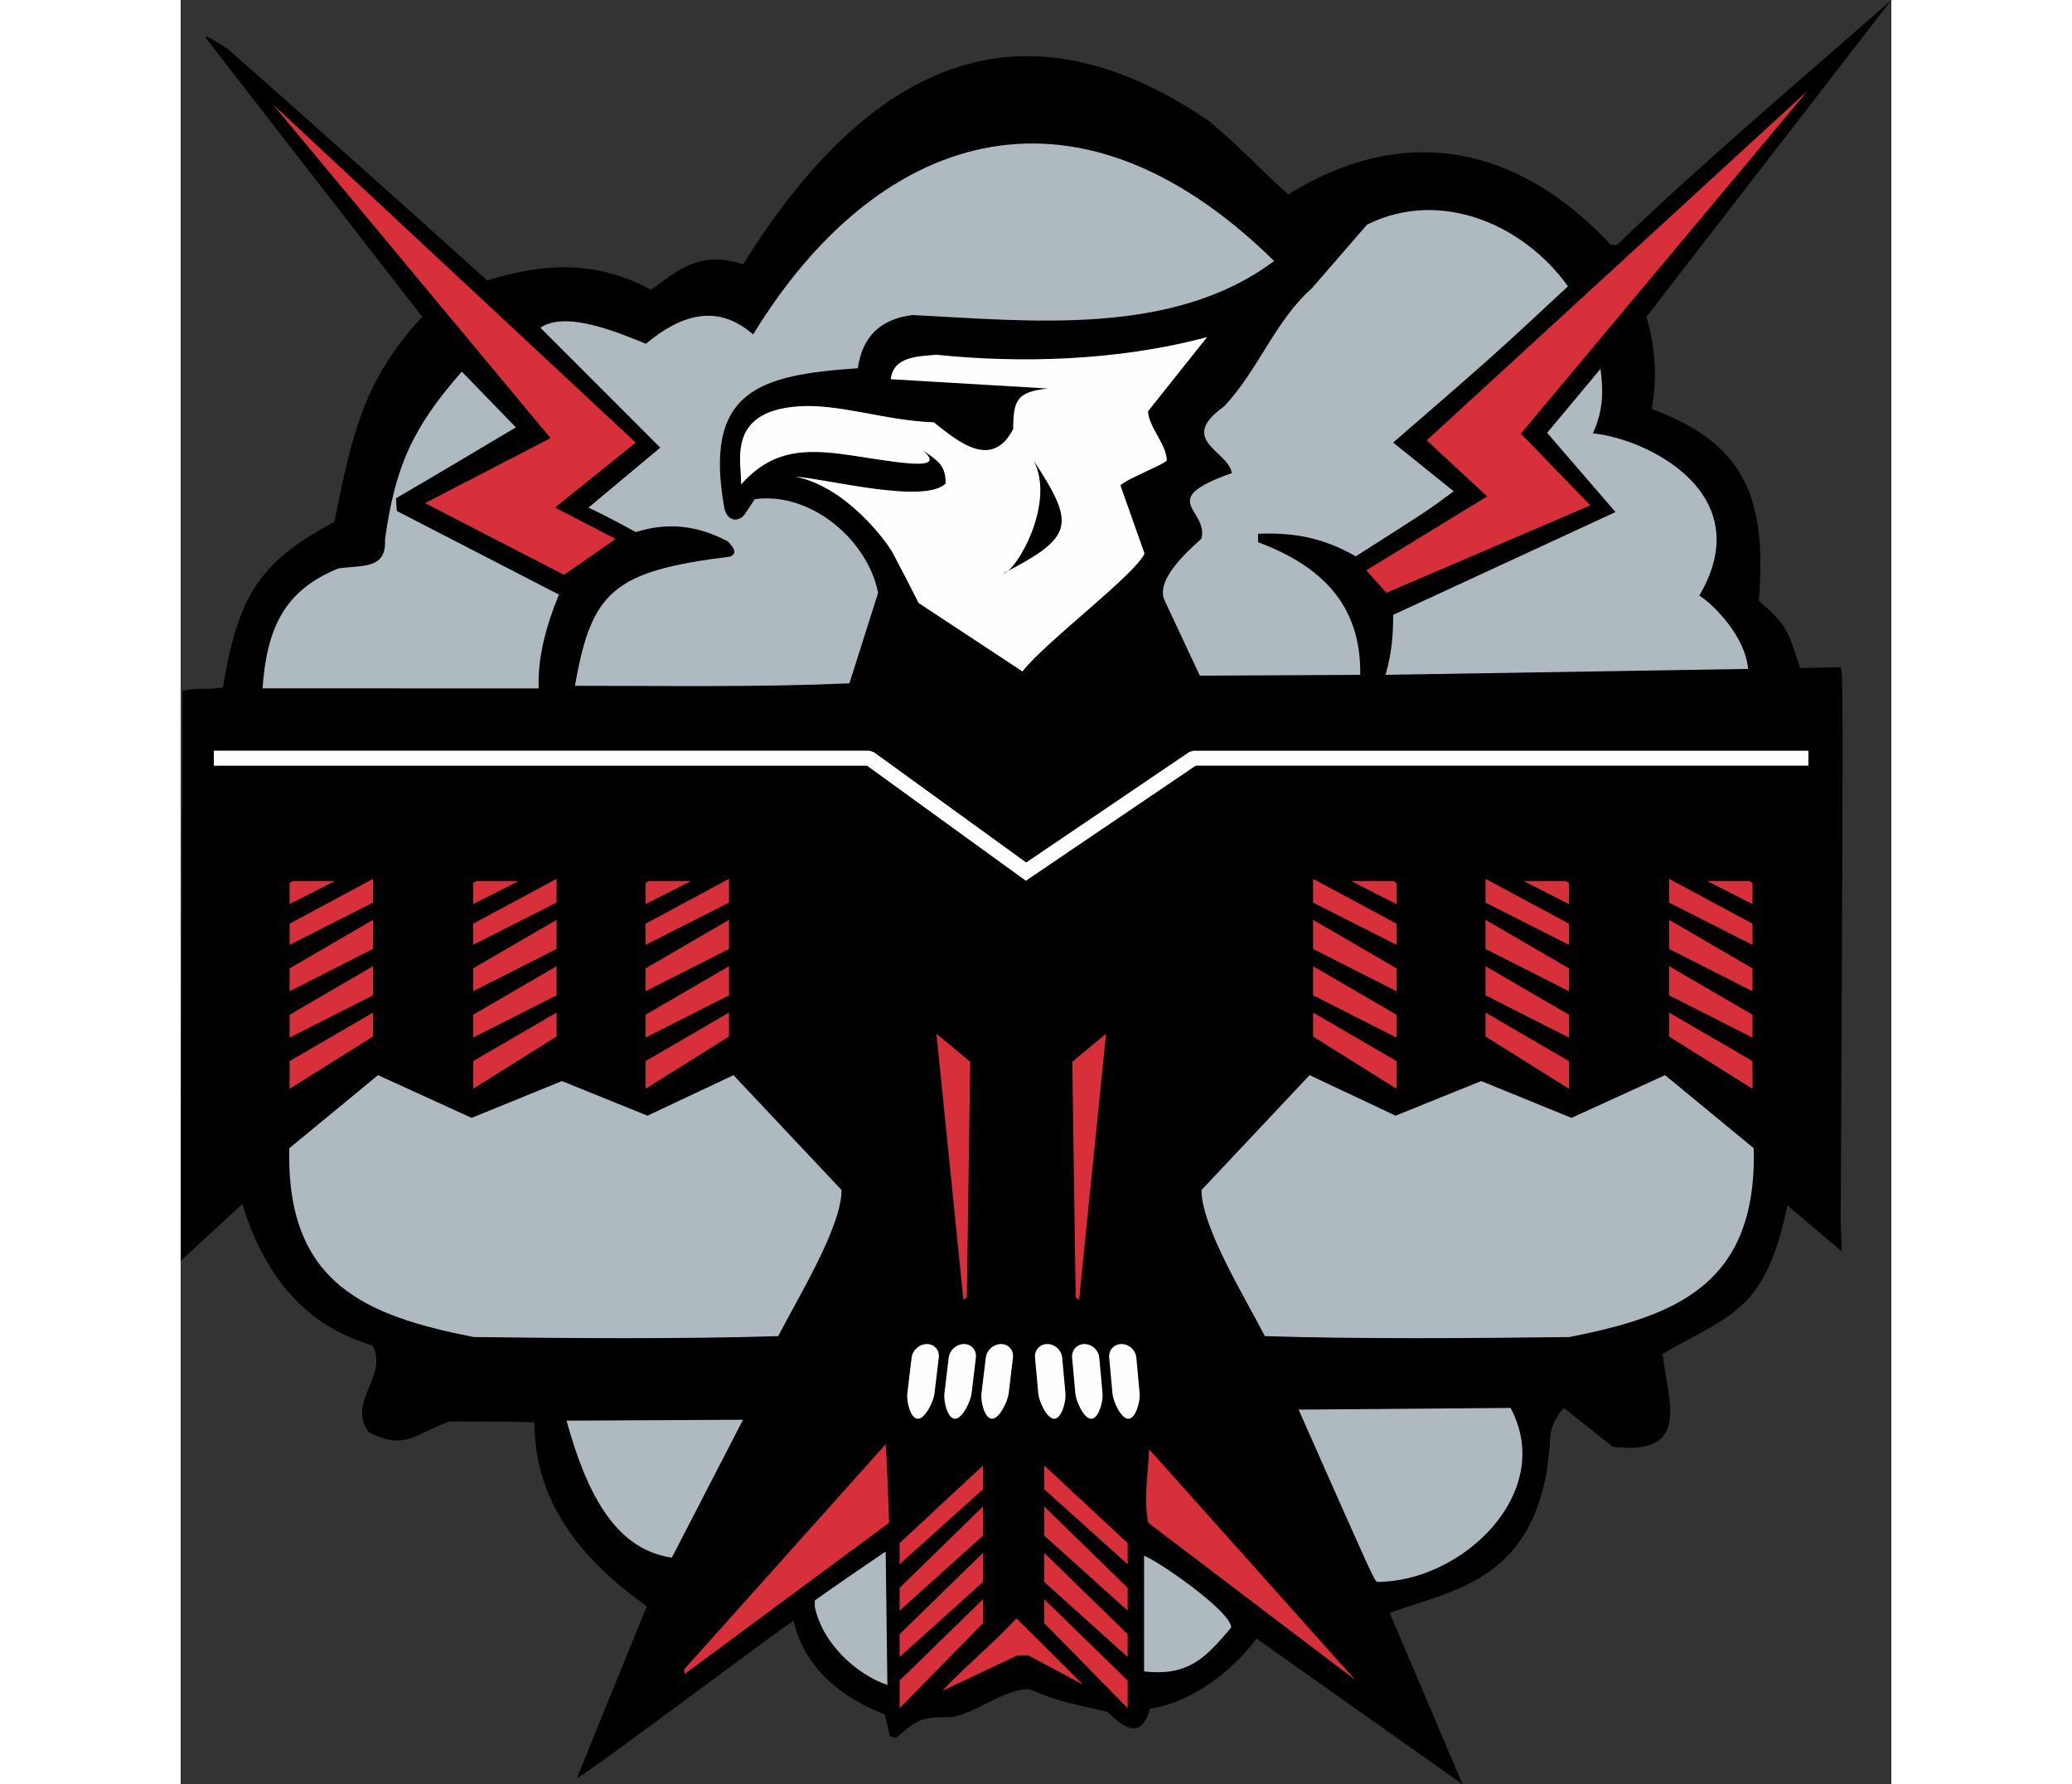
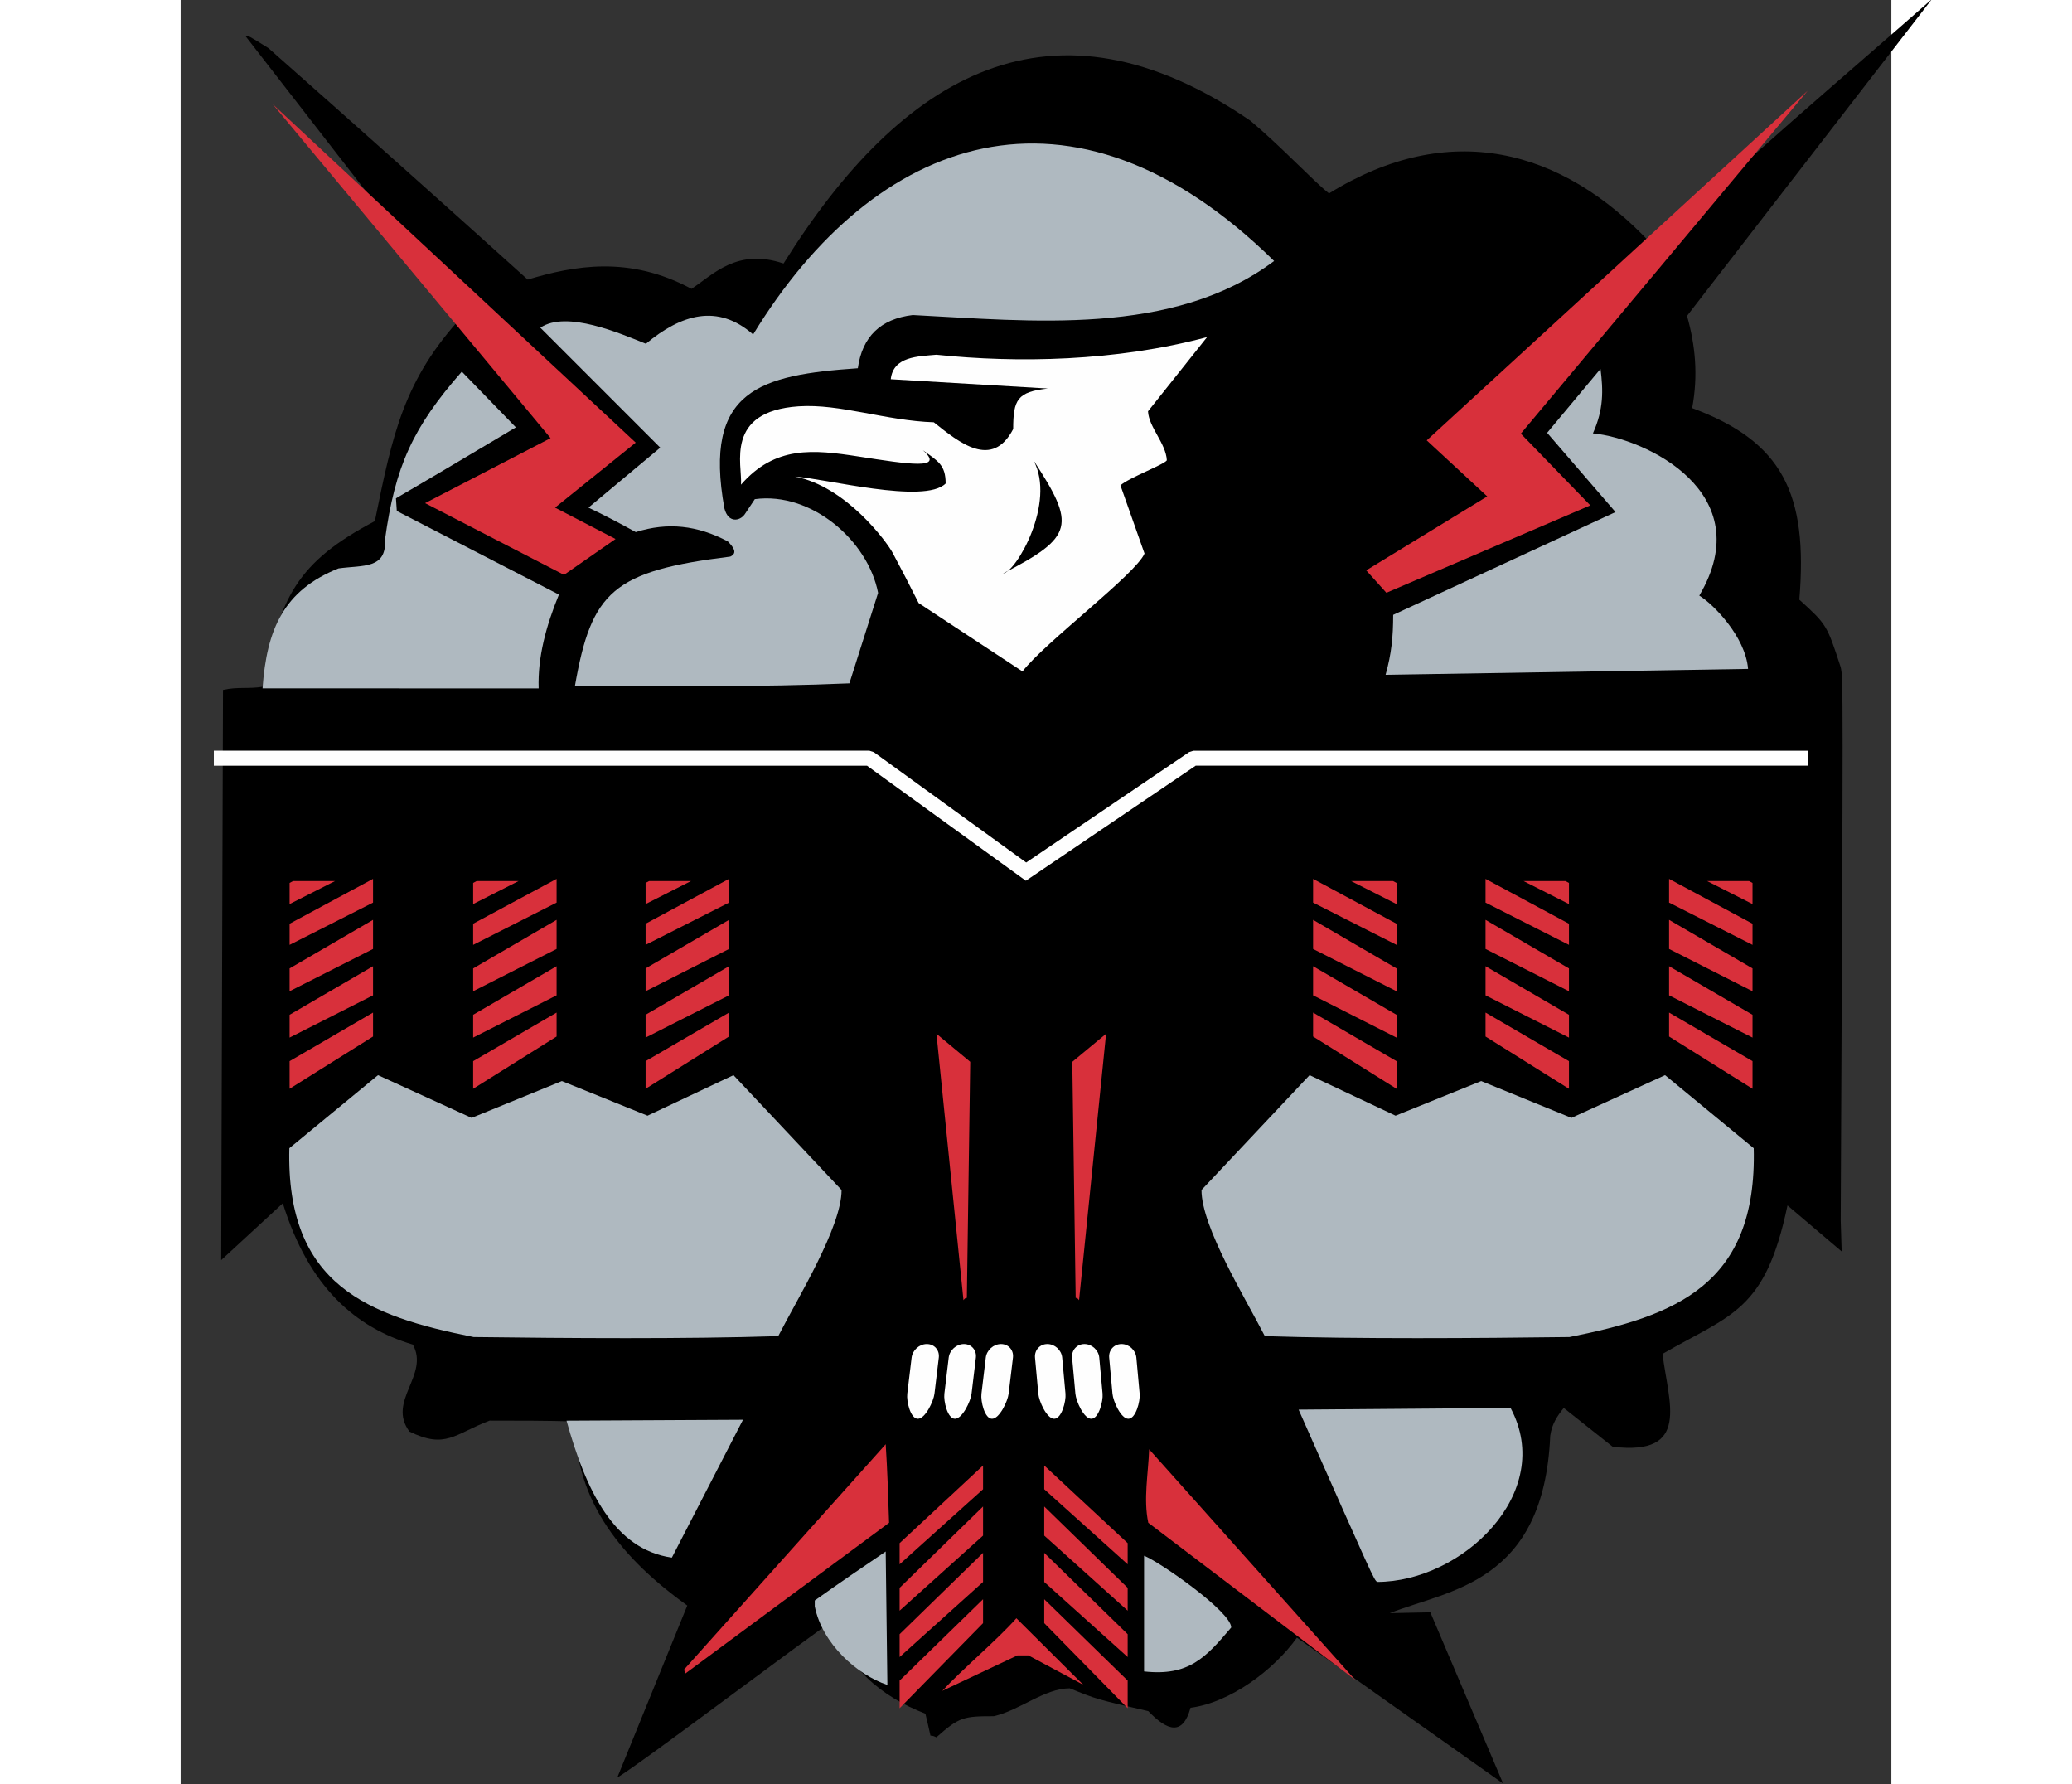
<svg xmlns="http://www.w3.org/2000/svg" xml:space="preserve" width="7.848in" height="6.757in" version="1.1" style="shape-rendering:geometricPrecision; text-rendering:geometricPrecision; image-rendering:optimizeQuality; fill-rule:evenodd; clip-rule:evenodd" viewBox="0 0 7847.73 8183.68">
  <rect x="0" y="0" width="7847.73" height="8183.68" fill="#333333" stroke="none" />
  <defs>
    <style type="text/css">
   
    .fil3 {fill:#FEFEFE}
    .fil1 {fill:#D8303B}
    .fil2 {fill:#AFB9C0}
    .fil0 {fill:black}
    .fil4 {fill:#FEFEFE;fill-rule:nonzero}
   
  </style>
  </defs>
  <g id="Outline">
    <g id="_2008736393792">
-       <path class="fil0" d="M5546.87 7398.4c268.11,-107.21 706.6,-133.04 735.97,-813.44 7.75,-54.23 30.99,-89.09 61.98,-127.82l224.66 178.18c360.24,42.61 255.65,-201.42 228.54,-426.09 316.88,-182.82 471.33,-194.73 573.28,-680.84l248.49 211.14 -4.45 -142.31c11.62,-2482.92 11.62,-2482.92 0,-2537.15l-185.93 3.87c-63.61,-194.82 -63.61,-194.8 -189.8,-309.88 40.55,-486.66 -77.59,-725.32 -491.58,-878.45 27.95,-151.92 14.64,-287.48 -23.59,-423.05l1123.32 -1452.57c-418.34,367.98 -856.04,735.97 -1258.89,1123.32 -7.75,0 -15.49,0 -27.11,0 -413.72,-443.27 -931.41,-571.81 -1479.68,-232.41 -73.6,-58.1 -213.04,-209.17 -360.24,-333.12 -909.21,-621.61 -1597.37,-216.9 -2142.05,654.62 -212.54,-71.6 -320.66,48.91 -422.21,116.2 -285.62,-153.8 -538.6,-106.26 -751.46,-42.61 -395.1,-356.36 -790.2,-708.85 -1189.17,-1061.34 -92.96,-58.1 -92.96,-58.1 -104.58,-54.23l995.49 1282.13c-271.15,294.39 -321.5,542.29 -402.85,941.26 -352.49,185.93 -441.58,348.62 -511.3,759.21 -69.72,11.62 -115.58,-0.63 -185.3,14.87l-8.37 2615.25 282.77 -260.81c120.08,387.11 335.49,570.6 596.52,648.16 77.47,139.45 -120.08,259.53 -15.49,398.97 166.56,81.34 205.3,11.62 367.99,-50.36 131.7,0 263.4,0 391.22,3.87 0,375.73 224.66,635.26 515.18,844.42l-321.09 788.84c100.71,-58.1 886.62,-653.27 995.08,-722.99 46.48,213.04 216.92,352.49 418.34,429.96 7.75,30.99 15.49,65.85 23.24,100.71 11.62,0 19.37,3.87 27.11,7.75 104.59,-92.96 123.95,-96.84 263.4,-96.84 120.08,-27.11 232.41,-127.83 348.62,-127.83 123.95,50.36 123.95,50.36 360.24,104.59 89.09,92.96 158.81,112.33 193.68,-15.49 182.05,-23.24 383.48,-174.31 488.06,-321.5l945.98 669.06 -333.96 -785.27z" />
+       <path class="fil0" d="M5546.87 7398.4c268.11,-107.21 706.6,-133.04 735.97,-813.44 7.75,-54.23 30.99,-89.09 61.98,-127.82l224.66 178.18c360.24,42.61 255.65,-201.42 228.54,-426.09 316.88,-182.82 471.33,-194.73 573.28,-680.84l248.49 211.14 -4.45 -142.31c11.62,-2482.92 11.62,-2482.92 0,-2537.15c-63.61,-194.82 -63.61,-194.8 -189.8,-309.88 40.55,-486.66 -77.59,-725.32 -491.58,-878.45 27.95,-151.92 14.64,-287.48 -23.59,-423.05l1123.32 -1452.57c-418.34,367.98 -856.04,735.97 -1258.89,1123.32 -7.75,0 -15.49,0 -27.11,0 -413.72,-443.27 -931.41,-571.81 -1479.68,-232.41 -73.6,-58.1 -213.04,-209.17 -360.24,-333.12 -909.21,-621.61 -1597.37,-216.9 -2142.05,654.62 -212.54,-71.6 -320.66,48.91 -422.21,116.2 -285.62,-153.8 -538.6,-106.26 -751.46,-42.61 -395.1,-356.36 -790.2,-708.85 -1189.17,-1061.34 -92.96,-58.1 -92.96,-58.1 -104.58,-54.23l995.49 1282.13c-271.15,294.39 -321.5,542.29 -402.85,941.26 -352.49,185.93 -441.58,348.62 -511.3,759.21 -69.72,11.62 -115.58,-0.63 -185.3,14.87l-8.37 2615.25 282.77 -260.81c120.08,387.11 335.49,570.6 596.52,648.16 77.47,139.45 -120.08,259.53 -15.49,398.97 166.56,81.34 205.3,11.62 367.99,-50.36 131.7,0 263.4,0 391.22,3.87 0,375.73 224.66,635.26 515.18,844.42l-321.09 788.84c100.71,-58.1 886.62,-653.27 995.08,-722.99 46.48,213.04 216.92,352.49 418.34,429.96 7.75,30.99 15.49,65.85 23.24,100.71 11.62,0 19.37,3.87 27.11,7.75 104.59,-92.96 123.95,-96.84 263.4,-96.84 120.08,-27.11 232.41,-127.83 348.62,-127.83 123.95,50.36 123.95,50.36 360.24,104.59 89.09,92.96 158.81,112.33 193.68,-15.49 182.05,-23.24 383.48,-174.31 488.06,-321.5l945.98 669.06 -333.96 -785.27z" />
      <path class="fil1" d="M3838.65 7592.08c19.37,0 34.86,0 50.35,0l251.55 134.64 -306.69 -305c-85.22,96.84 -250.86,236.21 -339.95,333.04l344.74 -162.69z" />
      <path class="fil2" d="M3242.13 7727.65l-7.75 -612.01c-108.46,73.6 -216.92,147.19 -325.37,224.66l0 27.11c34.59,172.74 195.05,313.86 333.12,360.24z" />
      <path class="fil1" d="M5388.05 7704.41l-945.14 -1057.47c-3.87,112.33 -27.11,228.54 -3.87,337l949.01 720.47z" />
      <path class="fil1" d="M2312.49 7677.3l937.39 -693.36c-3.87,-120.08 -7.75,-240.16 -15.49,-360.24l-925.77 1034.23c3.87,3.87 3.87,11.62 3.87,19.37z" />
      <path class="fil2" d="M4819.41 7464.16c0,-72.62 -328.7,-301.54 -399.74,-329.16l0 530.67c204.24,22.66 282.38,-62.37 399.74,-201.51z" />
      <path class="fil2" d="M6100.78 6457.14l-972.25 7.75c344.74,778.58 344.74,778.58 360.24,790.2 390.07,0 820.26,-409.23 612.02,-797.94z" />
      <path class="fil2" d="M2253.44 7143.7l326.32 -632.33 -809.56 4.19c89.15,321.24 218.2,590.59 483.24,628.13z" />
      <path class="fil2" d="M6370.93 6132.09c483.31,-96.1 861.76,-237.26 845.42,-866.15l-406.72 -334.96 -429.42 195.94 -414.07 -168.83 -392.83 158.75 -394.43 -185.87 -495.81 526.8c0,170.43 201.42,495.81 290.51,670.12 426.99,13.77 970.2,9.59 1397.34,4.19z" />
      <path class="fil2" d="M1344.09 6132.09c-483.31,-96.1 -861.76,-237.26 -845.42,-866.15l406.72 -334.96 429.42 195.94 414.07 -168.83 392.83 158.75 394.43 -185.87 495.81 526.8c0,170.43 -201.42,495.81 -290.51,670.12 -426.99,13.77 -970.2,9.59 -1397.34,4.19z" />
      <path class="fil1" d="M4121.41 5963.1l123.95 -1221.92 -154.94 128.62 15.49 1082.58c7.75,0 11.62,5.36 15.49,10.72z" />
      <path class="fil1" d="M3591.18 5963.1l-123.95 -1221.92 154.94 128.62 -15.49 1082.58c-7.75,0 -11.62,5.36 -15.49,10.72z" />
      <path class="fil2" d="M1642.37 3157.23c-4.82,-143.43 34.13,-286.84 92.96,-430.28 -247.9,-127.82 -495.81,-255.65 -743.71,-383.48l-3.87 -58.1c185.93,-108.46 367.98,-216.92 550.04,-325.38l-247.9 -255.65c-224.66,255.65 -306.01,433.83 -352.49,770.83 7.75,135.57 -100.71,116.21 -213.04,131.7 -251.78,100.71 -329.25,278.89 -348.62,550.04l1266.64 0.32z" />
      <path class="fil2" d="M3067.82 3133.99l131.7 -414.79c-46.48,-240.16 -306.01,-464.82 -565.53,-429.96l-46.48 69.72c-21.99,31.03 -75.53,41.16 -92.96,-27.11 -99.2,-545.62 165.88,-612.24 612.02,-643 20.28,-144.98 104.22,-226.32 251.78,-244.03 538.42,27.11 1193.04,100.71 1657.86,-247.9 -929.35,-912.81 -1832.95,-575.43 -2389.96,337 -163.13,-142.99 -329.78,-92.28 -491.94,42.61 -116.2,-46.48 -364.11,-154.94 -484.19,-73.59l550.04 550.04 -329.25 275.02c73.6,34.86 147.19,73.6 216.92,112.33 147.19,-46.48 282.77,-30.99 422.21,42.61 26.73,27.39 45.84,53.42 11.62,69.72 -538.17,66.31 -637.04,159.61 -712.73,592.65 421.18,0 838.17,6.98 1258.89,-11.3z" />
-       <path class="fil2" d="M5411.29 3094.94c4.93,-328.03 -187.13,-502.9 -468.69,-608.14 0,-15.49 0,-27.11 0,-38.73 156.21,-6.41 291.89,14.35 448.14,103.38 329.25,-209.17 329.25,-209.17 449.33,-298.26l-277.7 -223.46c464.82,-402.85 464.82,-402.85 801.82,-716.6 -205.3,-286.64 -588.77,-449.33 -921.9,-282.77l-251.78 290.51c-170.43,151.07 -244.03,371.86 -402.85,542.29 -221.14,156.62 22.92,206.14 33.87,306.85 -352.17,124.29 -104.08,165.22 -138.94,300.79 -103.37,91.5 -206.71,201.88 -168.54,283.45l161.28 344.56 735.97 -3.87z" />
      <path class="fil2" d="M7190.43 3067.82c-12.29,-149.43 -161.67,-298.89 -223.81,-336.16 278.69,-472.22 -247.13,-721.45 -487.97,-744.05 49.73,-110.88 47.41,-197.47 34.83,-295.9l-244.84 293.32 313.66 363.42 -1019.94 471.45c0,100.71 -7.75,178.18 -34.86,275.02l1662.93 -27.11z" />
      <path class="fil3" d="M3861.89 3079.44c101.24,-132.02 519.03,-445.61 559.83,-540.78l-110.5 -312.73c38.74,-34.86 201.27,-95.49 212.89,-114.86 -3.87,-77.47 -82.53,-151.07 -86.41,-224.66l270.99 -340.38c-417.84,111.83 -870.05,119.59 -1241.9,80.86 -85.22,7.75 -197.55,7.75 -209.17,112.33l720.47 42.61c-139.45,15.49 -158.81,50.36 -158.81,185.93 -96.84,185.93 -247.91,61.98 -364.11,-30.99 -220.91,-7.26 -430.28,-85.98 -620.26,-73.22 -341.42,22.97 -257.38,269.38 -264.24,359.2 156.53,-179.17 330.97,-161.35 538.87,-129.17 227.42,35.2 399.55,63.35 295.27,-28.99 69.72,50.35 104.58,67.68 104.58,152.9 -96.84,96.84 -555.97,-23.93 -691.54,-31.68 236.59,45.02 423.31,302.51 447.8,348.43 40.8,76.49 81.05,153.98 119.79,231.45l476.44 313.76z" />
      <path class="fil0" d="M3772.8 2630.11c326.09,-168.22 333.93,-221.99 139.45,-519.05 104.65,193.86 -79.48,512.55 -139.45,519.05z" />
      <polygon class="fil4" points="152.28,3442.97 3159.77,3442.97 3179.92,3449.56 3878.84,3955.67 4626.76,3449.02 4645.97,3443.11 7467.26,3443.11 7467.26,3511.62 4656.46,3511.62 3897.31,4025.88 3877.36,4039.4 3857.95,4025.35 3148.71,3511.76 152.28,3511.76 " />
      <path class="fil3" d="M4316.22 6164.07l0 0c34.29,0 64.9,28.05 68.03,62.34l15.12 165.76c3.13,34.28 -17.67,114.77 -51.87,114.77 -34.21,0 -69.7,-80.64 -72.81,-114.77l-15.12 -165.76c-3.13,-34.29 22.36,-62.34 56.65,-62.34z" />
      <path class="fil3" d="M3763.35 6164.07l0 0c34.29,0 58.97,28.05 54.85,62.34l-19.92 165.76c-4.12,34.28 -41.93,114.77 -76.13,114.77 -34.21,0 -52.65,-80.64 -48.55,-114.77l19.92 -165.76c4.12,-34.29 35.54,-62.34 69.83,-62.34z" />
      <path class="fil3" d="M4146.11 6164.07l0 0c34.29,0 64.9,28.05 68.03,62.34l15.12 165.76c3.13,34.28 -17.67,114.77 -51.87,114.77 -34.21,0 -69.7,-80.64 -72.81,-114.77l-15.12 -165.76c-3.13,-34.29 22.36,-62.34 56.65,-62.34z" />
      <path class="fil3" d="M3593.24 6164.07l0 0c34.29,0 58.97,28.05 54.85,62.34l-19.92 165.76c-4.12,34.28 -41.93,114.77 -76.13,114.77 -34.21,0 -52.65,-80.64 -48.55,-114.77l19.92 -165.76c4.12,-34.29 35.54,-62.34 69.83,-62.34z" />
      <path class="fil3" d="M3975.99 6164.07l0 0c34.29,0 64.9,28.05 68.03,62.34l15.12 165.76c3.13,34.28 -17.67,114.77 -51.87,114.77 -34.21,0 -69.7,-80.64 -72.81,-114.77l-15.12 -165.76c-3.13,-34.29 22.36,-62.34 56.65,-62.34z" />
      <path class="fil3" d="M3423.12 6164.07l0 0c34.29,0 58.97,28.05 54.85,62.34l-19.92 165.76c-4.12,34.28 -41.93,114.77 -76.13,114.77 -34.21,0 -52.65,-80.64 -48.55,-114.77l19.92 -165.76c4.12,-34.29 35.54,-62.34 69.83,-62.34z" />
      <path class="fil1" d="M3298.22 7077.34l382.76 -356.09 0 108.84 -382.76 344.24 0 -96.99zm382.76 -168.13l0 133.52 -382.76 344.24 0 -104.64 382.76 -373.12zm0 212.64l0 133.52 -382.76 344.24 0 -104.64 382.76 -373.12zm0 212.64l0 109.74 -382.76 390.12 0 -126.73 382.76 -373.12z" />
      <path class="fil1" d="M4344.42 7077.34l-382.76 -356.09 0 108.84 382.76 344.24 0 -96.99zm-382.76 -168.13l0 133.52 382.76 344.24 0 -104.64 -382.76 -373.12zm0 212.64l0 133.52 382.76 344.24 0 -104.64 -382.76 -373.12zm0 212.64l0 109.74 382.76 390.12 0 -126.73 -382.76 -373.12z" />
      <path class="fil1" d="M5194.99 4643.99l0 109.74 382.76 239.72 0 -126.73 -382.76 -222.73zm382.76 -594.68l-15.83 -8.51 -192.48 0 208.3 105.49 0 -96.99zm0 187.12l-382.76 -205.7 0 108.84 382.76 193.84 0 -96.99zm-382.76 -17.73l0 133.52 382.76 193.84 0 -104.64 -382.76 -222.73zm0 212.64l0 133.52 382.76 193.84 0 -104.64 -382.76 -222.73z" />
      <path class="fil1" d="M2515.7 4643.99l0 109.74 -382.76 239.72 0 -126.73 382.76 -222.73zm-382.76 -594.68l15.83 -8.51 192.48 0 -208.3 105.49 0 -96.99zm0 187.12l382.76 -205.7 0 108.84 -382.76 193.84 0 -96.99zm382.76 -17.73l0 133.52 -382.76 193.84 0 -104.64 382.76 -222.73zm0 212.64l0 133.52 -382.76 193.84 0 -104.64 382.76 -222.73z" />
      <path class="fil1" d="M5986.02 4643.99l0 109.74 382.76 239.72 0 -126.73 -382.76 -222.73zm382.76 -594.68l-15.83 -8.51 -192.48 0 208.3 105.49 0 -96.99zm0 187.12l-382.76 -205.7 0 108.84 382.76 193.84 0 -96.99zm-382.76 -17.73l0 133.52 382.76 193.84 0 -104.64 -382.76 -222.73zm0 212.64l0 133.52 382.76 193.84 0 -104.64 -382.76 -222.73z" />
      <path class="fil1" d="M1724.67 4643.99l0 109.74 -382.76 239.72 0 -126.73 382.76 -222.73zm-382.76 -594.68l15.83 -8.51 192.48 0 -208.3 105.49 0 -96.99zm0 187.12l382.76 -205.7 0 108.84 -382.76 193.84 0 -96.99zm382.76 -17.73l0 133.52 -382.76 193.84 0 -104.64 382.76 -222.73zm0 212.64l0 133.52 -382.76 193.84 0 -104.64 382.76 -222.73z" />
      <path class="fil1" d="M6828.08 4643.99l0 109.74 382.76 239.72 0 -126.73 -382.76 -222.73zm382.76 -594.68l-15.83 -8.51 -192.48 0 208.3 105.49 0 -96.99zm0 187.12l-382.76 -205.7 0 108.84 382.76 193.84 0 -96.99zm-382.76 -17.73l0 133.52 382.76 193.84 0 -104.64 -382.76 -222.73zm0 212.64l0 133.52 382.76 193.84 0 -104.64 -382.76 -222.73z" />
      <path class="fil1" d="M882.61 4643.99l0 109.74 -382.76 239.72 0 -126.73 382.76 -222.73zm-382.76 -594.68l15.83 -8.51 192.48 0 -208.3 105.49 0 -96.99zm0 187.12l382.76 -205.7 0 108.84 -382.76 193.84 0 -96.99zm382.76 -17.73l0 133.52 -382.76 193.84 0 -104.64 382.76 -222.73zm0 212.64l0 133.52 -382.76 193.84 0 -104.64 382.76 -222.73z" />
      <polygon class="fil1" points="422.34,477.74 2087.61,2029.95 1717.55,2328.05 1995.1,2471.96 1758.67,2636.44 1121.34,2307.49 1696.99,2009.39 " />
      <polygon class="fil1" points="5438.72,2615.88 5531.24,2718.67 6466.67,2317.77 6148.01,1988.83 7463.78,416.07 5716.27,2019.67 5993.81,2276.65 " />
    </g>
  </g>
</svg>